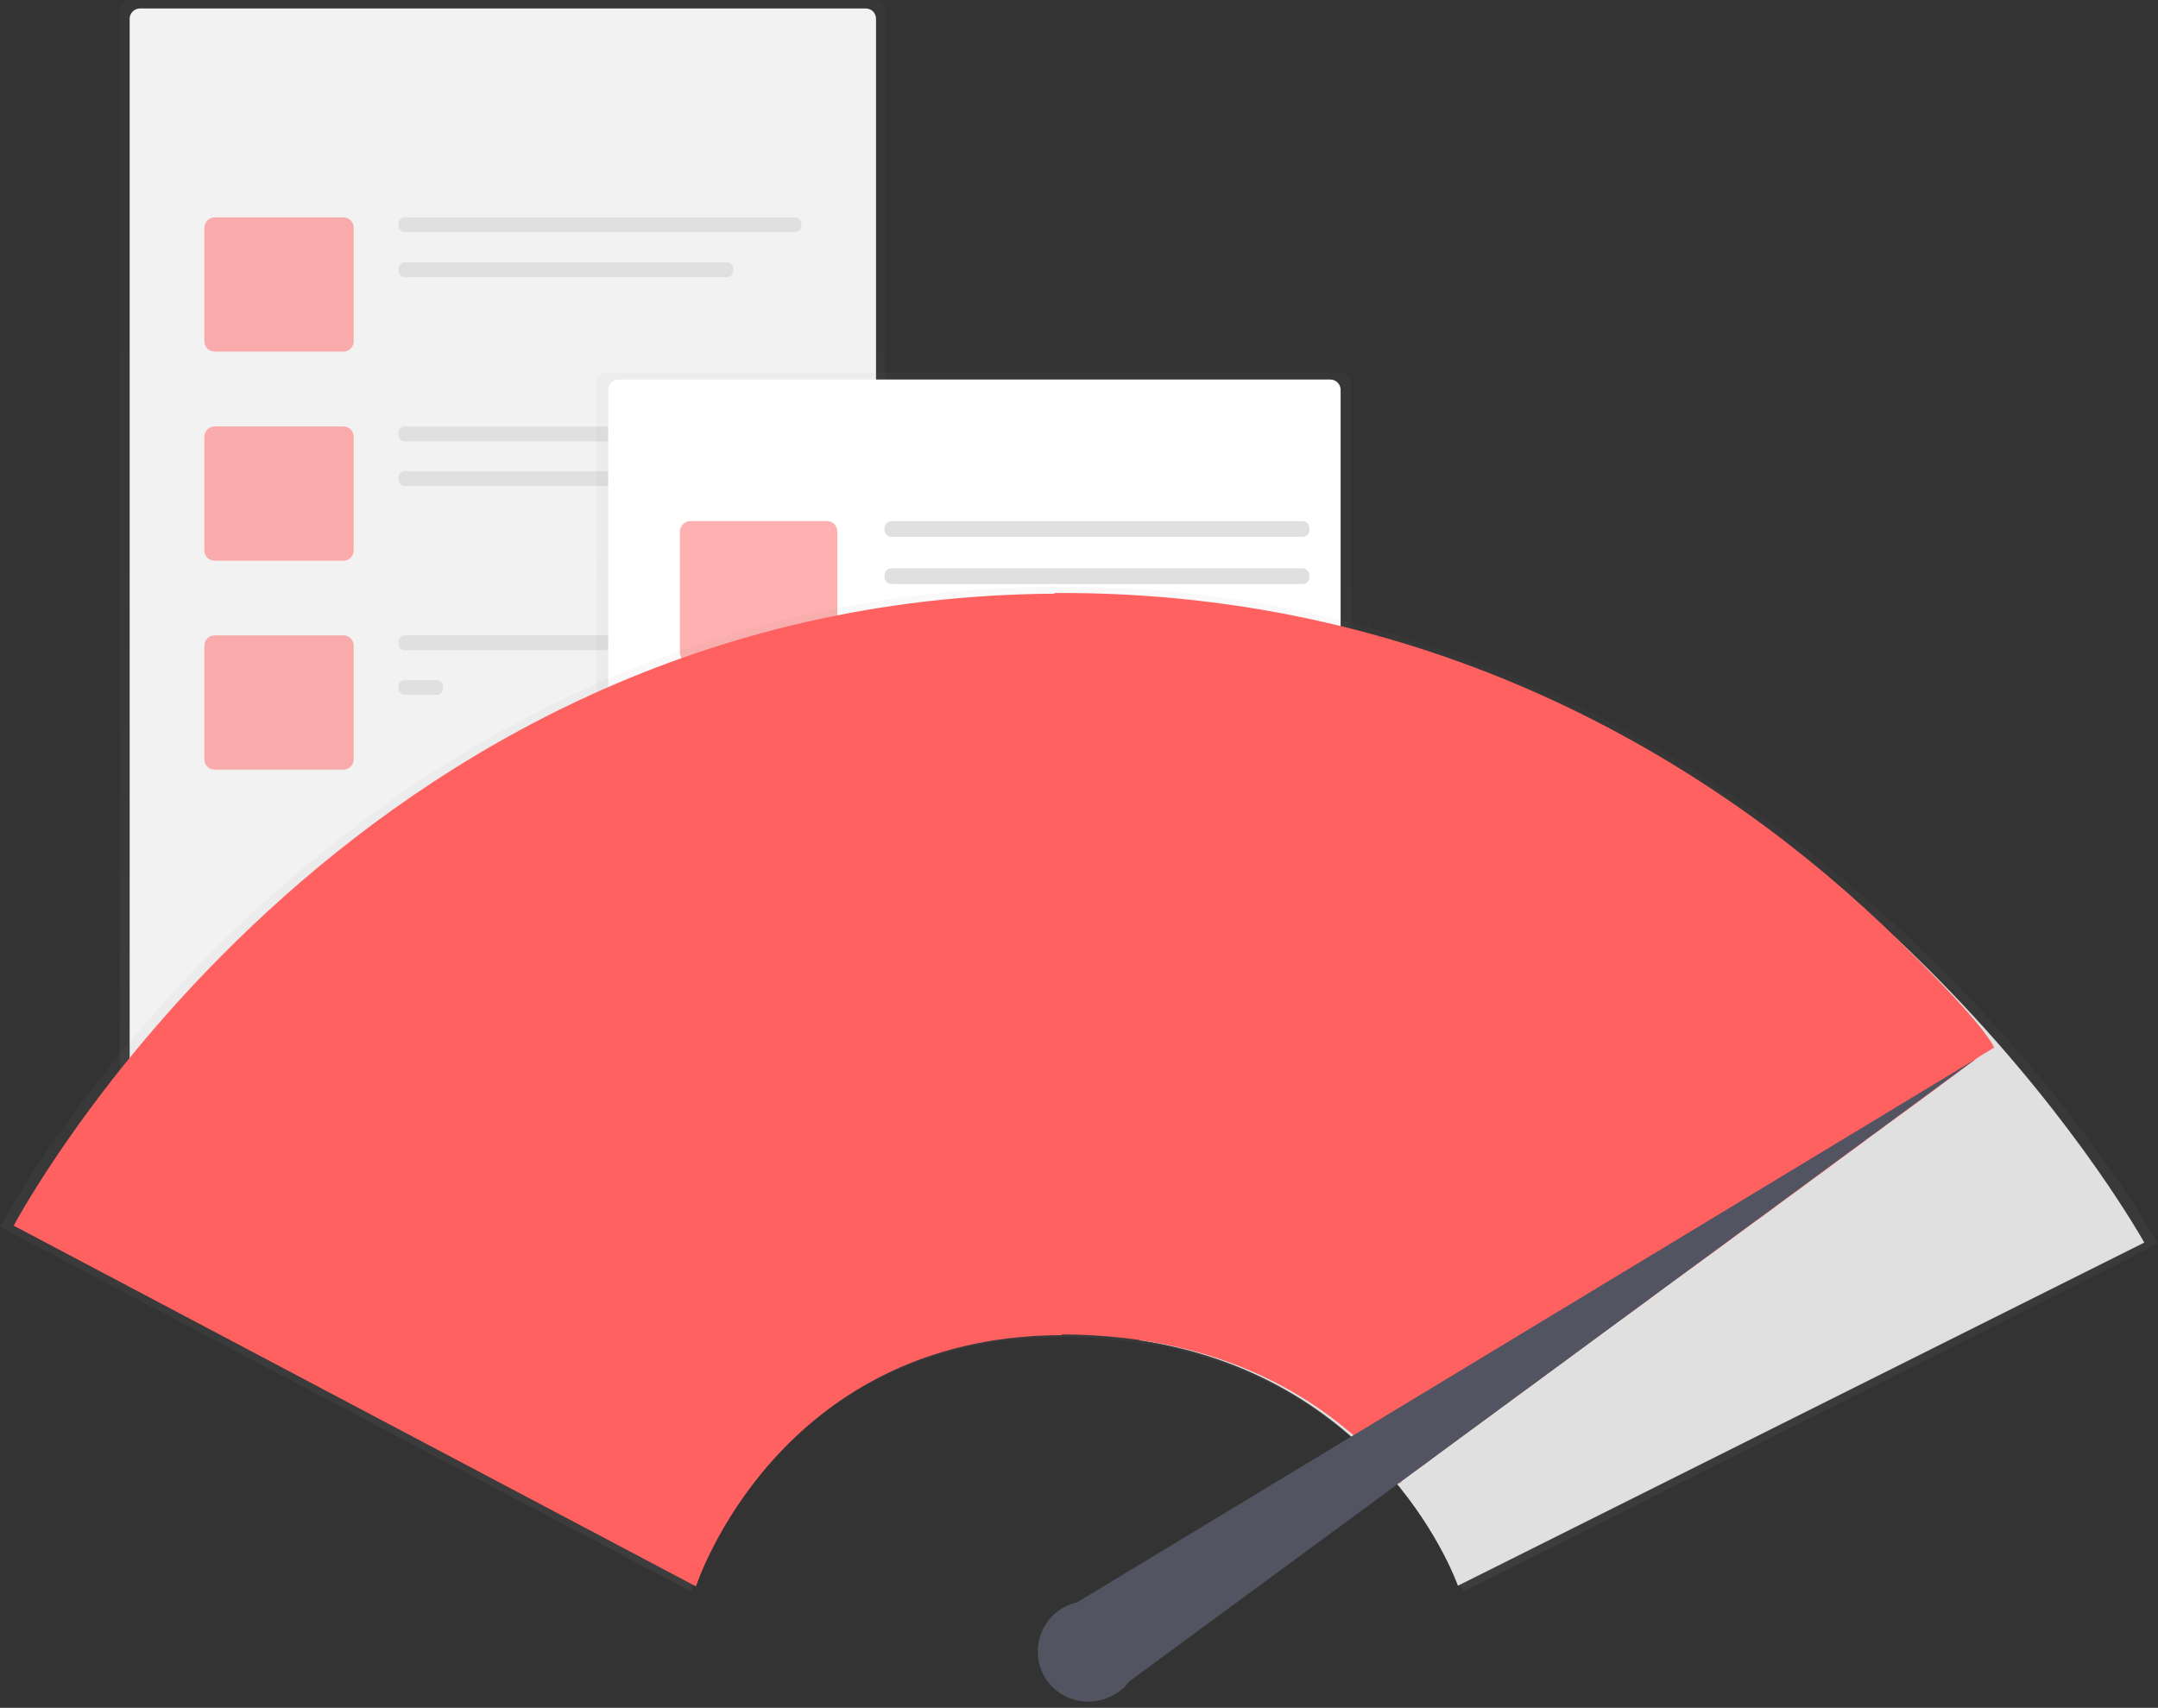
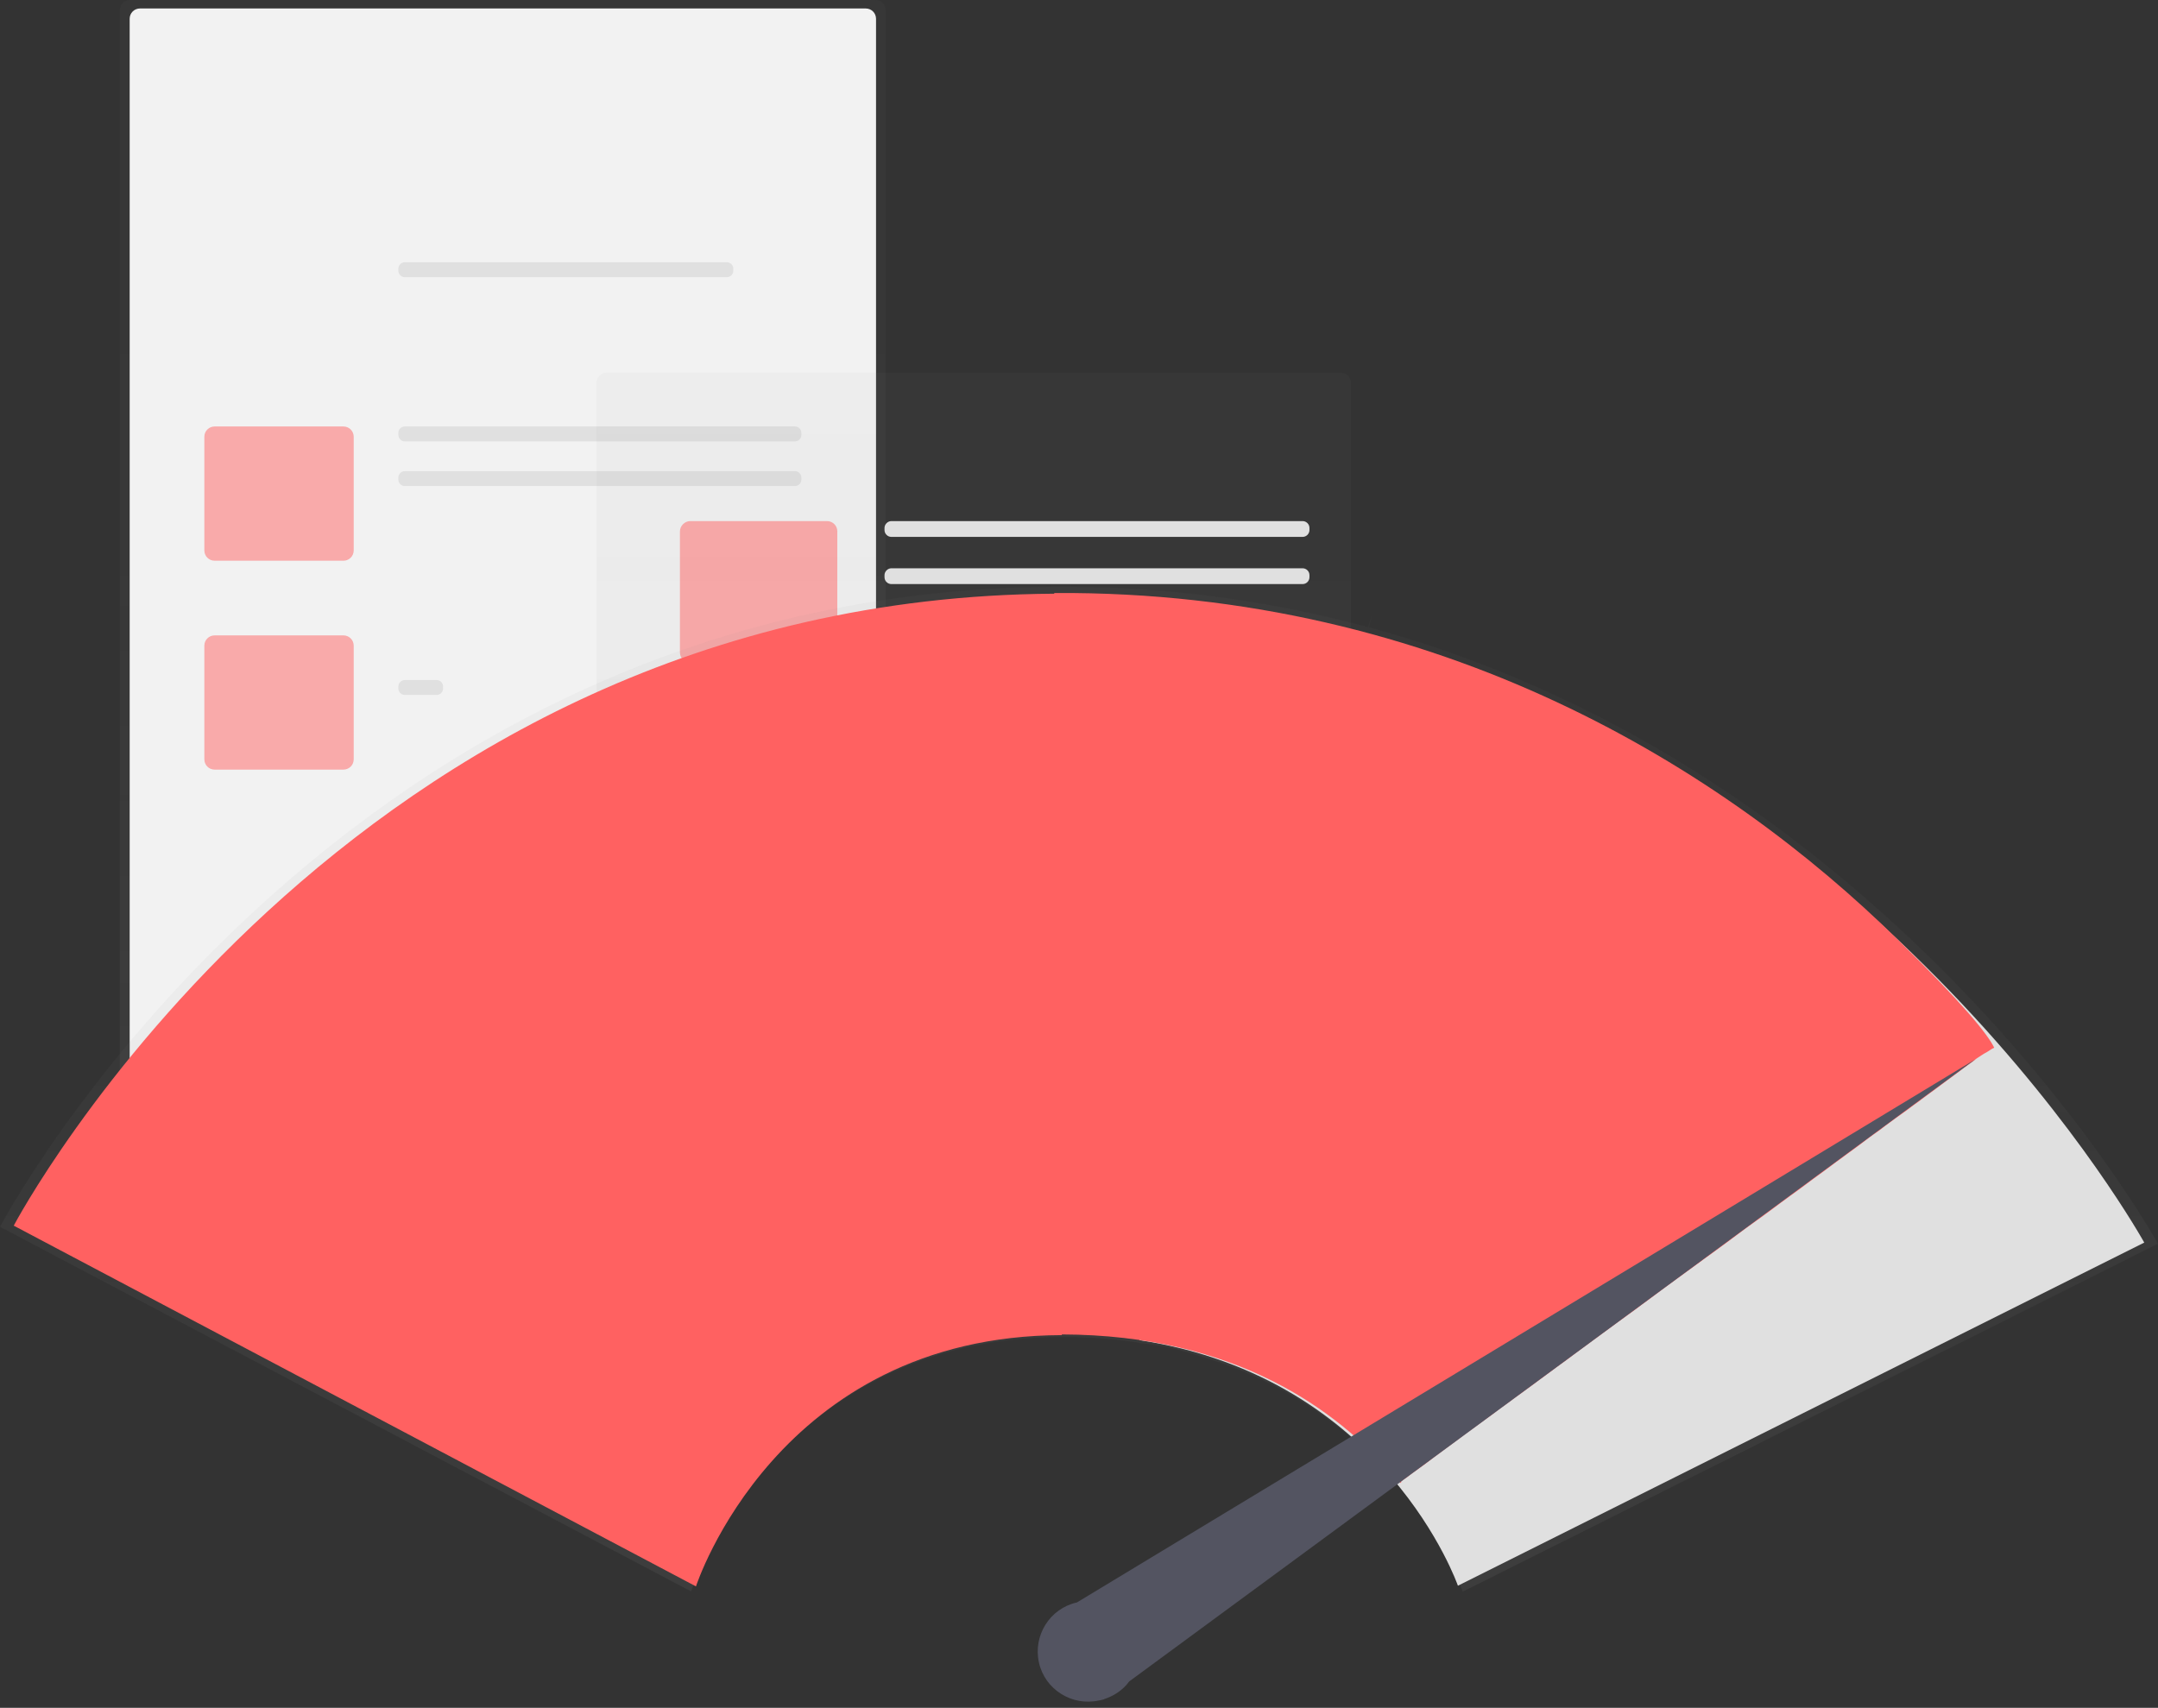
<svg xmlns="http://www.w3.org/2000/svg" version="1.1" id="f130f8b3-b494-408e-9d23-4781bd978d43" x="0px" y="0px" viewBox="165 24.4 942 745.6" style="enable-background:new 165 24.4 942 745.6;" xml:space="preserve">
  <rect x="165" y="24.4" width="942" height="745.6" fill="#333333" stroke="none" />
  <style type="text/css">
	.st0{opacity:0.5;}
	.st1{fill:url(#SVGID_1_);}
	.st2{fill:#F2F2F2;}
	.st3{fill:#FF6161;}
	.st4{fill:#E0E0E0;}
	.st5{fill:url(#SVGID_2_);}
	.st6{fill:#FFFFFF;}
	.st7{fill:url(#SVGID_3_);}
	.st8{fill:#535461;}
</style>
  <g class="st0">
    <linearGradient id="SVGID_1_" gradientUnits="userSpaceOnUse" x1="384.485" y1="575.8" x2="384.485" y2="70.42" gradientTransform="matrix(1 0 0 1 0 -46)">
      <stop offset="0" style="stop-color:#808080;stop-opacity:0.25" />
      <stop offset="0.54" style="stop-color:#808080;stop-opacity:0.12" />
      <stop offset="1" style="stop-color:#808080;stop-opacity:0.1" />
    </linearGradient>
    <path class="st1" d="M221.8,24.4h325.3c2.5,0,4.5,2,4.5,4.5v496.4c0,2.5-2,4.5-4.5,4.5H221.8c-2.5,0-4.5-2-4.5-4.5V28.9   C217.3,26.4,219.3,24.4,221.8,24.4z" />
  </g>
  <path class="st2" d="M226.1,28.1h316.8c2.5,0,4.5,2,4.5,4.5v486.2c0,2.5-2,4.5-4.5,4.5H226.1c-2.5,0-4.5-2-4.5-4.5V32.6  C221.6,30.1,223.6,28.1,226.1,28.1z" />
  <g class="st0">
-     <path class="st3" d="M258.7,119.3h56.2c2.5,0,4.5,2,4.5,4.5v49.6c0,2.5-2,4.5-4.5,4.5h-56.2c-2.5,0-4.5-2-4.5-4.5v-49.6   C254.2,121.4,256.2,119.3,258.7,119.3z" />
-   </g>
-   <path class="st4" d="M341.7,119.3H512c1.6,0,2.8,1.3,2.8,2.8v0.9c0,1.6-1.3,2.8-2.8,2.8H341.7c-1.6,0-2.8-1.3-2.8-2.8v-0.9  C338.9,120.6,340.1,119.3,341.7,119.3z" />
+     </g>
  <path class="st4" d="M341.7,138.9h140.6c1.6,0,2.8,1.3,2.8,2.8v0.9c0,1.6-1.3,2.8-2.8,2.8H341.7c-1.6,0-2.8-1.3-2.8-2.8v-0.9  C338.9,140.2,340.1,138.9,341.7,138.9z" />
  <g class="st0">
    <path class="st3" d="M258.7,210.6h56.2c2.5,0,4.5,2,4.5,4.5v49.6c0,2.5-2,4.5-4.5,4.5h-56.2c-2.5,0-4.5-2-4.5-4.5v-49.6   C254.2,212.6,256.2,210.6,258.7,210.6z" />
  </g>
  <path class="st4" d="M341.7,210.6H512c1.6,0,2.8,1.3,2.8,2.8v0.9c0,1.6-1.3,2.8-2.8,2.8H341.7c-1.6,0-2.8-1.3-2.8-2.8v-0.9  C338.9,211.8,340.1,210.6,341.7,210.6z" />
  <path class="st4" d="M341.7,230.1H512c1.6,0,2.8,1.3,2.8,2.8v0.9c0,1.6-1.3,2.8-2.8,2.8H341.7c-1.6,0-2.8-1.3-2.8-2.8v-0.9  C338.9,231.4,340.1,230.1,341.7,230.1z" />
  <g class="st0">
    <path class="st3" d="M258.7,301.8h56.2c2.5,0,4.5,2,4.5,4.5v49.6c0,2.5-2,4.5-4.5,4.5h-56.2c-2.5,0-4.5-2-4.5-4.5v-49.6   C254.2,303.8,256.2,301.8,258.7,301.8z" />
  </g>
-   <path class="st4" d="M341.7,301.8H512c1.6,0,2.8,1.3,2.8,2.8v0.9c0,1.6-1.3,2.8-2.8,2.8H341.7c-1.6,0-2.8-1.3-2.8-2.8v-0.9  C338.9,303,340.1,301.8,341.7,301.8z" />
  <path class="st4" d="M341.7,321.3h13.9c1.6,0,2.8,1.3,2.8,2.8v0.9c0,1.6-1.3,2.8-2.8,2.8h-13.9c-1.6,0-2.8-1.3-2.8-2.8v-0.9  C338.9,322.6,340.1,321.3,341.7,321.3z" />
  <g class="st0">
    <linearGradient id="SVGID_2_" gradientUnits="userSpaceOnUse" x1="590.02" y1="530.2" x2="590.02" y2="233.14" gradientTransform="matrix(1 0 0 1 0 -46)">
      <stop offset="0" style="stop-color:#808080;stop-opacity:0.25" />
      <stop offset="0.54" style="stop-color:#808080;stop-opacity:0.12" />
      <stop offset="1" style="stop-color:#808080;stop-opacity:0.1" />
    </linearGradient>
    <path class="st5" d="M429.9,187.1h320.3c2.5,0,4.5,2,4.5,4.5v288.1c0,2.5-2,4.5-4.5,4.5H429.9c-2.5,0-4.5-2-4.5-4.5V191.6   C425.4,189.2,427.4,187.1,429.9,187.1z" />
  </g>
-   <path class="st6" d="M435,190.1h310.7c2.5,0,4.5,2,4.5,4.5v278.7c0,2.5-2,4.5-4.5,4.5H435c-2.5,0-4.5-2-4.5-4.5V194.6  C430.5,192.1,432.5,190.1,435,190.1z" />
  <g class="st0">
    <path class="st3" d="M466.3,251.9H526c2.5,0,4.5,2,4.5,4.5v52.8c0,2.5-2,4.5-4.5,4.5h-59.7c-2.5,0-4.5-2-4.5-4.5v-52.8   C461.8,254,463.9,251.9,466.3,251.9z" />
  </g>
  <path class="st4" d="M554.1,251.9h179.5c1.6,0,3,1.3,3,3v0.9c0,1.6-1.3,3-3,3H554.1c-1.6,0-3-1.3-3-3v-0.9  C551.1,253.3,552.5,251.9,554.1,251.9z" />
  <path class="st4" d="M554.1,272.5h179.5c1.6,0,3,1.3,3,3v0.9c0,1.6-1.3,3-3,3H554.1c-1.6,0-3-1.3-3-3v-0.9  C551.1,273.9,552.5,272.5,554.1,272.5z" />
  <path class="st4" d="M458,347.3h275.7c1.6,0,3,1.3,3,3v0.9c0,1.6-1.3,3-3,3H458c-1.6,0-3-1.3-3-3v-0.9  C455,348.7,456.3,347.3,458,347.3z" />
-   <path class="st4" d="M458,367.9h275.7c1.6,0,3,1.3,3,3v0.9c0,1.6-1.3,3-3,3H458c-1.6,0-3-1.3-3-3v-0.9  C455,369.3,456.3,367.9,458,367.9z" />
  <path class="st4" d="M458,395.4h275.7c1.6,0,3,1.3,3,3v0.9c0,1.6-1.3,3-3,3H458c-1.6,0-3-1.3-3-3v-0.9  C455,396.8,456.3,395.4,458,395.4z" />
  <path class="st4" d="M458,416h207c1.6,0,3,1.3,3,3v0.9c0,1.6-1.3,3-3,3H458c-1.6,0-3-1.3-3-3V419C455,417.4,456.3,416,458,416z" />
  <g class="st0">
    <linearGradient id="SVGID_3_" gradientUnits="userSpaceOnUse" x1="636" y1="719.18" x2="636" y2="280.531">
      <stop offset="0" style="stop-color:#808080;stop-opacity:0.25" />
      <stop offset="0.54" style="stop-color:#808080;stop-opacity:0.12" />
      <stop offset="1" style="stop-color:#808080;stop-opacity:0.1" />
    </linearGradient>
    <path class="st7" d="M762.6,298.3l1.2-5.2l-1.6,5.1c-42.7-11.5-86.6-17.5-130.8-17.6C313,278.7,165,560,165,560l301.7,159.2   c0,0,37-114.7,168.4-111c9,0.2,18.1,1,27,2.4l0.6,0.2c10.3,1,17.2,2.8,28.6,6.4l0,0c86.1,26.5,112.2,102.1,112.2,102.1L1107,567.4   C1107,567.4,993,360.9,762.6,298.3z" />
  </g>
  <path class="st4" d="M761,301.2l-98.6,308.3c107.6,16.3,139,107.2,139,107.2L1101,566.9C1101,566.9,988.4,363,761,301.2z" />
  <path class="st3" d="M1035.5,481.8c-0.7,0.3-1.3,0.7-1.9,1.1c-0.8,0.6-1.7,1-2.5,1.5c-0.3,0.2-0.5,0.3-0.8,0.5  c-0.6,0.4-1.1,0.7-1.7,1.1c-0.3,0.2-0.6,0.4-0.9,0.6c-0.3,0.3-0.7,0.5-1,0.8c-0.4,0.3-0.8,0.6-1.2,0.9c-0.5,0.3-0.9,0.7-1.4,1  c-0.5,0.4-1,0.8-1.5,1.1c-0.6,0.4-1.1,0.8-1.7,1.3c-0.6,0.4-1.2,0.9-1.9,1.4c-0.7,0.5-1.3,1-2,1.5c-0.7,0.5-1.4,1-2.2,1.6  c-0.8,0.6-1.5,1.1-2.3,1.7c-0.8,0.6-1.6,1.2-2.4,1.8c-0.8,0.6-1.7,1.3-2.6,1.9c-0.9,0.7-1.8,1.3-2.7,2l-2.8,2.1  c-1,0.7-2,1.4-2.9,2.1c-1,0.8-2,1.5-3,2.2c-1.1,0.8-2.1,1.5-3.2,2.3c-1.1,0.8-2.2,1.6-3.3,2.4c-1.1,0.8-2.2,1.6-3.3,2.5  c-1.2,0.9-2.3,1.7-3.5,2.5c-1.2,0.9-2.4,1.7-3.5,2.6c-1.2,0.9-2.4,1.8-3.6,2.7c-1.2,0.9-2.5,1.8-3.7,2.7c-1.3,0.9-2.5,1.9-3.8,2.8  c-1.3,0.9-2.6,1.9-3.8,2.8c-1.3,1-2.6,1.9-3.9,2.9c-1.3,1-2.7,1.9-4,2.9c-1.3,1-2.7,2-4,3c-1.4,1-2.7,2-4.1,3c-1.4,1-2.8,2-4.1,3  c-1.4,1-2.8,2-4.2,3.1c-1.4,1-2.8,2.1-4.2,3.1c-1.4,1-2.8,2.1-4.3,3.1c-1.4,1-2.9,2.1-4.3,3.1c-1.4,1.1-2.9,2.1-4.3,3.2  c-1.4,1.1-2.9,2.1-4.3,3.2l-4.4,3.2c-1.4,1.1-2.9,2.1-4.4,3.2c-1.5,1.1-2.9,2.1-4.4,3.2c-1.5,1.1-2.9,2.1-4.4,3.2  c-1.5,1.1-2.9,2.1-4.4,3.2c-1.5,1.1-2.9,2.1-4.4,3.2c-1.4,1.1-2.9,2.1-4.3,3.2c-1.4,1.1-2.9,2.1-4.3,3.2c-1.4,1-2.9,2.1-4.3,3.2  c-1.4,1-2.9,2.1-4.3,3.1c-1.4,1-2.8,2.1-4.3,3.1c-1.4,1-2.8,2.1-4.2,3.1c-1.4,1-2.8,2-4.2,3.1c-1.4,1-2.8,2-4.1,3  c-1.4,1-2.7,2-4.1,3c-1.4,1-2.7,2-4,3c-1.3,1-2.6,1.9-4,2.9c-1.3,0.9-2.6,1.9-3.9,2.9c-1.3,0.9-2.6,1.9-3.8,2.8  c-1.3,0.9-2.5,1.8-3.8,2.8c-1.2,0.9-2.5,1.8-3.7,2.7c-1.2,0.9-2.4,1.8-3.6,2.6c-1.2,0.9-2.4,1.7-3.5,2.6c-1.2,0.8-2.3,1.7-3.5,2.5  c-1.1,0.8-2.2,1.6-3.3,2.5c-1.1,0.8-2.2,1.6-3.3,2.4c-1.1,0.8-2.1,1.5-3.2,2.3c-1,0.8-2,1.5-3,2.2c-1,0.7-1.9,1.4-2.9,2.1  c-0.9,0.7-1.9,1.4-2.8,2.1c-0.9,0.7-1.8,1.3-2.7,2c-0.9,0.6-1.7,1.3-2.6,1.9c-0.8,0.6-1.6,1.2-2.4,1.8l-2.3,1.7  c-0.7,0.5-1.4,1-2.1,1.6c-0.7,0.5-1.3,1-2,1.5c-0.6,0.5-1.2,0.9-1.9,1.4c-0.6,0.4-1.1,0.8-1.7,1.2c-0.5,0.4-1,0.8-1.5,1.1  c-0.5,0.3-0.9,0.7-1.4,1c-0.4,0.3-0.8,0.6-1.2,0.9c-0.3,0.3-0.7,0.5-1,0.8c-0.3,0.2-0.6,0.4-0.9,0.6c-0.2,0.2-0.4,0.3-0.7,0.5  c-0.2,0.1-0.3,0.2-0.5,0.3c-0.1,0.1-0.2,0.2-0.3,0.2c0,0-0.1,0-0.1,0.1c0,0,0.1,0.1,0.2,0.2c-0.2,0.2-0.4,0.4-0.5,0.6  c-0.8-0.9-1.6-1.9-2.6-3c-25.2-28.9-69.1-61.7-145.2-61.9c0,0.1,0,0.2,0,0.3c-124.4,0.3-159.7,109.7-159.7,109.7L171,559.5  c0,0,144.2-274,454.2-275.9c0-0.1,0-0.2,0-0.3h0.2c168.6-1,292.8,77.4,368,151.3C1022.2,462.9,1032.7,476,1035.5,481.8z" />
  <path class="st8" d="M657.9,758.5l369.3-271.6L635.1,724c-11.8,2.6-19.2,14.4-16.6,26.2c2.6,11.8,14.4,19.2,26.2,16.6  c0.2,0,0.4-0.1,0.6-0.1c0.5-0.1,1.1-0.3,1.6-0.4l0,0l0.1-0.1c3.7-1.2,7.1-3.3,9.7-6.2C657.1,759.5,657.5,759,657.9,758.5z" />
</svg>